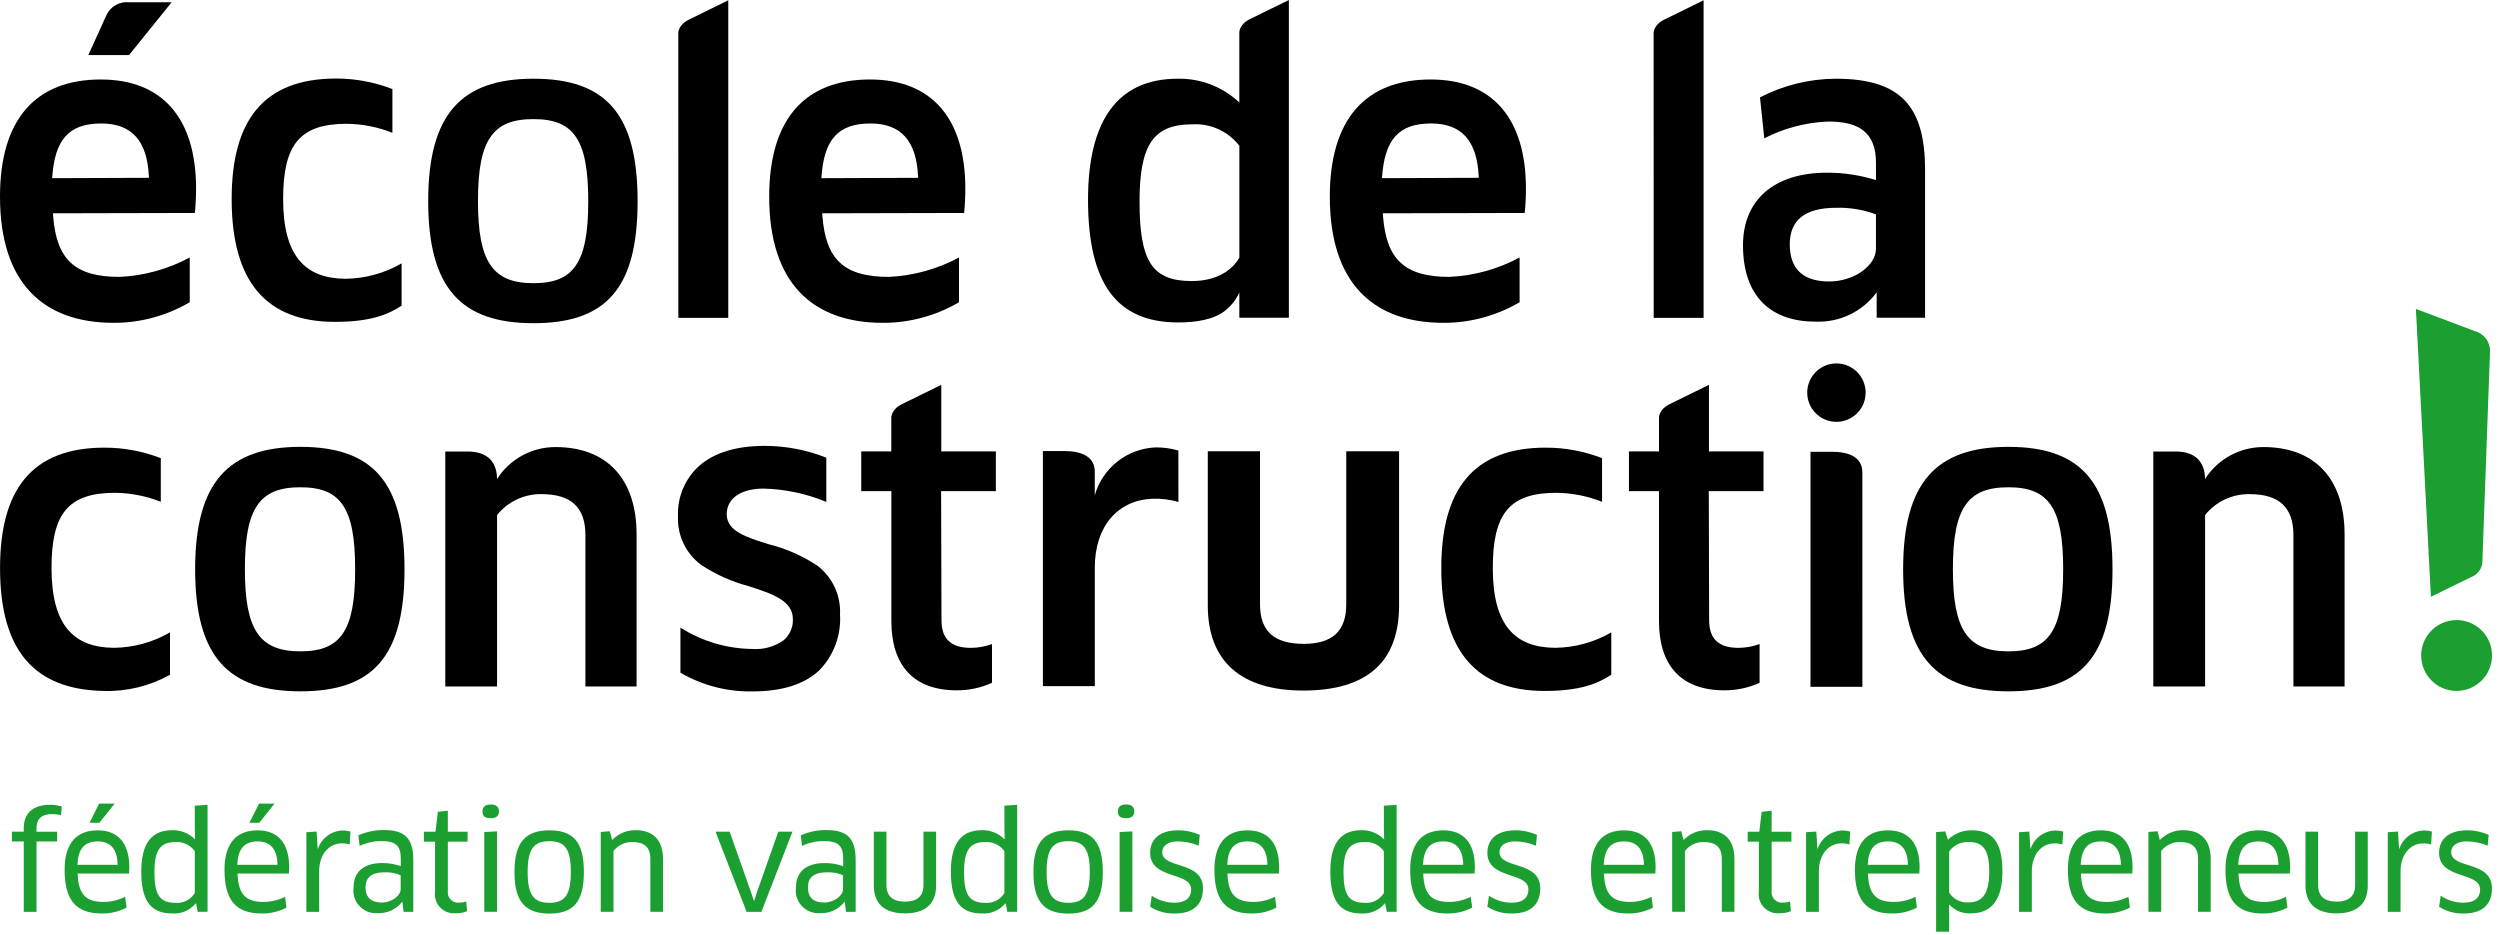
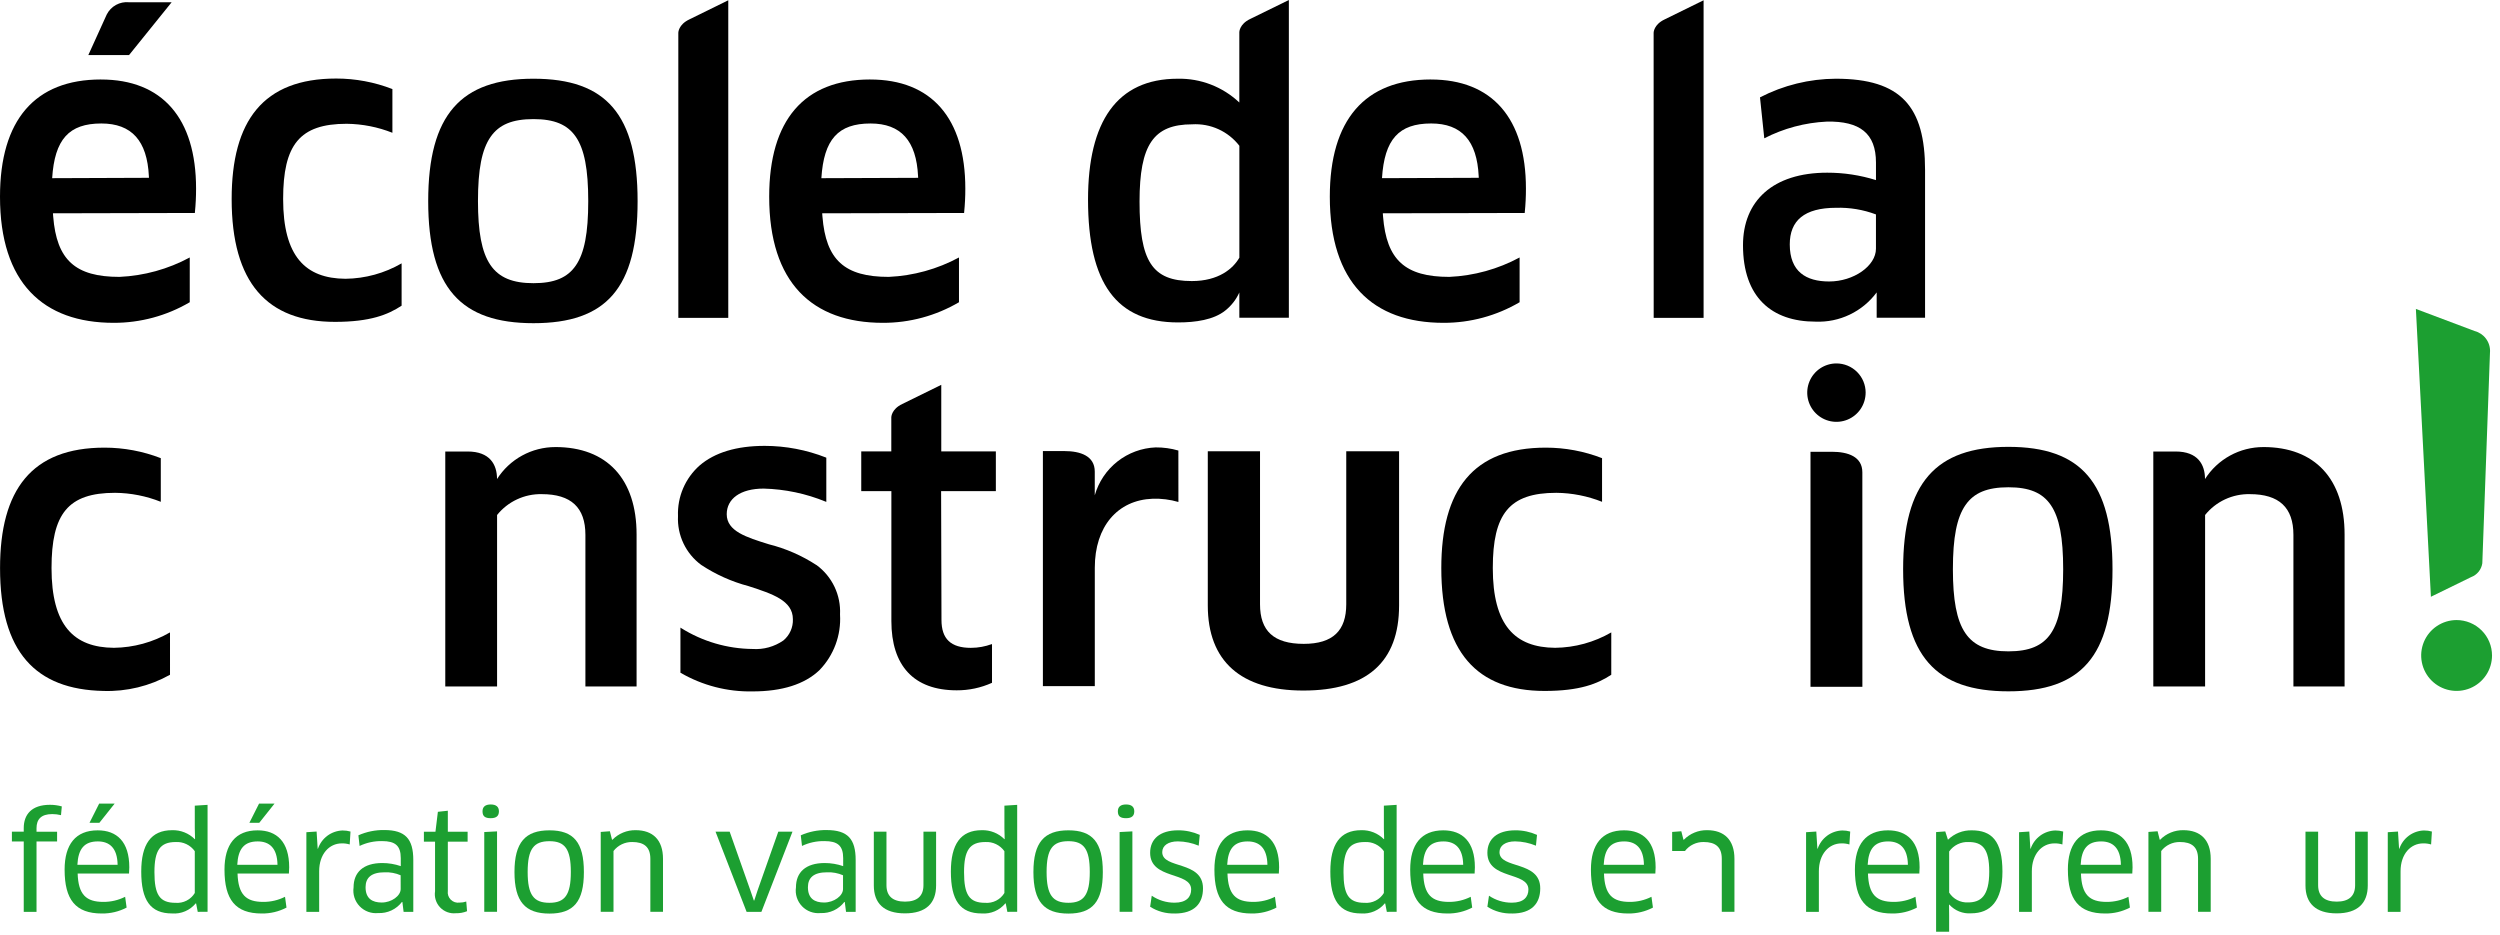
<svg xmlns="http://www.w3.org/2000/svg" width="278" height="104" viewBox="0 0 278 104">
  <g class="green" fill="#1C9F31">
    <path d="M2.64 101.397V93.574H1.323V92.482H2.64V92.082C2.64 90.582 3.507 89.494 5.556 89.494C6.001 89.493 6.444 89.553 6.873 89.673L6.783 90.646C6.465 90.566 6.138 90.525 5.81 90.526C4.569 90.526 4.061 91.11 4.061 92.097V92.486H6.349V93.574H4.061V101.397H2.64Z" />
    <path d="M7.184 96.701C7.184 93.901 8.411 92.334 10.863 92.334C12.987 92.334 14.378 93.59 14.378 96.447C14.378 96.671 14.364 96.941 14.348 97.135H8.635C8.71 99.483 9.577 100.291 11.492 100.291C12.333 100.297 13.164 100.102 13.915 99.723L14.08 100.923C13.232 101.368 12.286 101.594 11.328 101.581C8.397 101.581 7.185 100.04 7.185 96.704M13.078 96.165C13.048 94.281 12.166 93.565 10.878 93.565C9.367 93.565 8.694 94.403 8.605 96.165H13.078ZM12.749 89.36L11.049 91.499H9.951L11.028 89.36H12.749Z" />
    <path d="M21.989 101.397L21.809 100.469L21.764 100.454C21.448 100.839 21.043 101.142 20.585 101.337C20.127 101.532 19.629 101.614 19.132 101.576C16.724 101.576 15.706 100.111 15.706 96.924C15.706 93.903 16.769 92.317 19.147 92.317C19.612 92.304 20.075 92.386 20.507 92.558C20.939 92.73 21.331 92.988 21.66 93.317L21.69 93.302L21.66 92.102V89.589L23.081 89.5V101.391L21.989 101.397ZM21.66 94.651C21.421 94.316 21.101 94.046 20.729 93.868C20.358 93.69 19.947 93.61 19.536 93.634C17.801 93.634 17.173 94.561 17.173 96.984C17.173 99.484 17.741 100.394 19.52 100.394C19.943 100.429 20.367 100.345 20.745 100.152C21.123 99.96 21.44 99.665 21.66 99.302V94.651Z" />
    <path d="M24.963 96.701C24.963 93.901 26.189 92.334 28.642 92.334C30.766 92.334 32.157 93.59 32.157 96.447C32.157 96.671 32.143 96.941 32.127 97.135H26.414C26.489 99.483 27.356 100.291 29.271 100.291C30.112 100.297 30.943 100.102 31.694 99.723L31.859 100.923C31.011 101.368 30.065 101.594 29.107 101.581C26.176 101.581 24.964 100.04 24.964 96.704M30.857 96.165C30.827 94.281 29.945 93.565 28.657 93.565C27.146 93.565 26.473 94.403 26.384 96.165H30.857ZM30.528 89.36L28.828 91.499H27.73L28.807 89.36H30.528Z" />
    <path d="M34.069 101.397V92.542L35.206 92.467L35.326 94.382H35.356C35.55 93.804 35.916 93.299 36.405 92.935C36.895 92.572 37.484 92.367 38.093 92.348C38.392 92.345 38.689 92.385 38.976 92.468L38.886 93.904C38.6 93.817 38.303 93.776 38.004 93.784C36.613 93.784 35.491 94.966 35.491 96.884V101.401L34.069 101.397Z" />
    <path d="M44.746 100.306L44.701 100.291C44.393 100.697 43.992 101.022 43.531 101.238C43.069 101.455 42.563 101.556 42.054 101.533C41.675 101.571 41.291 101.523 40.934 101.391C40.576 101.259 40.253 101.047 39.989 100.772C39.725 100.496 39.528 100.165 39.411 99.801C39.295 99.438 39.263 99.053 39.317 98.676C39.317 97.001 40.393 95.969 42.517 95.969C43.214 95.971 43.906 96.087 44.566 96.313V95.43C44.566 94.024 43.937 93.53 42.487 93.53C41.623 93.513 40.767 93.697 39.987 94.069L39.852 92.887C40.757 92.486 41.737 92.285 42.727 92.3C45.076 92.3 45.958 93.287 45.958 95.636V101.4H44.881L44.746 100.306ZM44.551 97.329C43.991 97.087 43.384 96.975 42.775 97C41.294 97 40.651 97.6 40.651 98.66C40.651 99.932 41.414 100.36 42.446 100.36C43.554 100.36 44.555 99.612 44.555 98.86L44.551 97.329Z" />
    <path d="M49.799 93.59V99.069C49.774 99.246 49.79 99.426 49.846 99.595C49.903 99.764 49.998 99.918 50.124 100.044C50.25 100.17 50.404 100.265 50.573 100.322C50.742 100.378 50.922 100.394 51.099 100.369C51.353 100.372 51.606 100.332 51.847 100.25L51.937 101.326C51.543 101.485 51.12 101.562 50.695 101.551C50.372 101.584 50.045 101.542 49.741 101.429C49.436 101.316 49.162 101.135 48.938 100.9C48.714 100.664 48.547 100.381 48.45 100.071C48.353 99.761 48.328 99.433 48.377 99.112V93.593H47.137V92.486H48.423L48.692 90.273L49.799 90.153V92.486H51.999V93.593L49.799 93.59Z" />
    <path d="M54.568 90.983C53.955 90.983 53.656 90.788 53.656 90.22C53.656 89.726 53.956 89.457 54.568 89.457C55.18 89.457 55.48 89.726 55.48 90.22C55.48 90.743 55.18 90.983 54.568 90.983ZM53.85 101.393V92.523L55.271 92.449V101.393H53.85Z" />
    <path d="M61.104 101.59C58.41 101.59 57.21 100.275 57.21 96.97C57.21 93.665 58.421 92.333 61.099 92.333C63.777 92.333 64.928 93.664 64.928 96.97C64.928 100.276 63.776 101.591 61.099 101.591M61.099 100.391C62.819 100.391 63.477 99.508 63.477 96.966C63.477 94.408 62.819 93.541 61.099 93.541C59.349 93.541 58.676 94.408 58.676 96.966C58.676 99.524 59.349 100.391 61.099 100.391Z" />
    <path d="M72.319 101.395V95.501C72.319 94.185 71.619 93.632 70.3 93.632C69.9 93.625 69.503 93.712 69.142 93.886C68.781 94.059 68.466 94.315 68.221 94.632V101.395H66.801V92.511L67.818 92.436L68.058 93.378H68.103C68.439 93.034 68.842 92.762 69.287 92.58C69.732 92.397 70.209 92.307 70.69 92.316C72.574 92.316 73.726 93.378 73.726 95.502V101.395H72.319Z" />
    <path d="M88.124 92.483L84.668 101.397H83.023L79.568 92.483H81.139L83.439 99.004L83.828 100.141H83.872L84.246 99.004L86.546 92.483H88.124Z" />
    <path d="M93.94 100.306L93.895 100.291C93.587 100.697 93.185 101.022 92.724 101.238C92.263 101.455 91.756 101.556 91.247 101.533C90.868 101.571 90.484 101.523 90.127 101.391C89.769 101.259 89.446 101.047 89.182 100.772C88.919 100.496 88.721 100.164 88.605 99.801C88.488 99.438 88.456 99.053 88.511 98.676C88.511 97.001 89.587 95.969 91.711 95.969C92.409 95.971 93.101 96.087 93.761 96.313V95.43C93.761 94.024 93.132 93.53 91.682 93.53C90.818 93.513 89.962 93.697 89.182 94.069L89.047 92.887C89.951 92.487 90.931 92.288 91.919 92.303C94.267 92.303 95.15 93.29 95.15 95.639V101.4H94.079L93.94 100.306ZM93.745 97.329C93.184 97.086 92.576 96.974 91.965 97C90.484 97 89.841 97.6 89.841 98.66C89.841 99.932 90.603 100.36 91.635 100.36C92.742 100.36 93.744 99.612 93.744 98.86L93.745 97.329Z" />
    <path d="M104.094 98.466C104.094 100.44 102.972 101.566 100.624 101.566C98.276 101.566 97.169 100.429 97.169 98.466V92.483H98.575V98.436C98.575 99.636 99.262 100.261 100.638 100.261C101.984 100.261 102.688 99.648 102.688 98.436V92.483H104.094V98.466Z" />
    <path d="M112.018 101.397L111.839 100.469L111.794 100.454C111.478 100.839 111.073 101.142 110.615 101.337C110.157 101.532 109.659 101.614 109.162 101.576C106.754 101.576 105.737 100.111 105.737 96.924C105.737 93.903 106.799 92.317 109.177 92.317C109.642 92.304 110.105 92.386 110.537 92.558C110.969 92.73 111.361 92.988 111.69 93.317L111.72 93.302L111.69 92.102V89.589L113.111 89.5V101.391L112.018 101.397ZM111.689 94.651C111.45 94.316 111.13 94.046 110.758 93.868C110.387 93.69 109.976 93.61 109.565 93.634C107.83 93.634 107.202 94.561 107.202 96.984C107.202 99.484 107.77 100.394 109.55 100.394C109.973 100.429 110.397 100.345 110.775 100.152C111.153 99.959 111.469 99.665 111.689 99.302V94.651Z" />
    <path d="M118.805 101.59C116.113 101.59 114.916 100.274 114.916 96.969C114.916 93.664 116.127 92.332 118.805 92.332C121.483 92.332 122.634 93.663 122.634 96.969C122.634 100.275 121.482 101.59 118.805 101.59ZM118.805 100.39C120.525 100.39 121.183 99.507 121.183 96.965C121.183 94.407 120.525 93.54 118.805 93.54C117.055 93.54 116.382 94.407 116.382 96.965C116.382 99.523 117.056 100.39 118.805 100.39Z" />
    <path d="M125.218 90.983C124.605 90.983 124.306 90.788 124.306 90.22C124.306 89.726 124.606 89.457 125.218 89.457C125.83 89.457 126.131 89.726 126.131 90.22C126.131 90.743 125.831 90.983 125.218 90.983ZM124.5 101.393V92.523L125.921 92.449V101.393H124.5Z" />
    <path d="M130.633 101.577C129.666 101.612 128.71 101.351 127.895 100.829L128.074 99.602C128.823 100.113 129.71 100.384 130.617 100.379C131.917 100.379 132.457 99.751 132.457 98.914C132.457 96.895 127.895 97.837 127.895 94.831C127.895 93.321 128.958 92.331 131.007 92.331C131.837 92.326 132.657 92.5 133.414 92.84L133.296 94.04C132.56 93.734 131.773 93.571 130.976 93.561C129.916 93.561 129.241 94.025 129.241 94.761C129.241 96.661 133.773 95.673 133.773 98.784C133.773 100.459 132.831 101.584 130.632 101.584" />
    <path d="M135.043 96.701C135.043 93.901 136.27 92.333 138.723 92.333C140.847 92.333 142.237 93.589 142.237 96.446C142.237 96.671 142.223 96.94 142.207 97.134H136.494C136.569 99.483 137.436 100.291 139.351 100.291C140.192 100.296 141.023 100.102 141.774 99.723L141.938 100.923C141.09 101.368 140.144 101.594 139.186 101.581C136.254 101.581 135.043 100.041 135.043 96.705M140.937 96.166C140.906 94.282 140.025 93.566 138.737 93.566C137.227 93.566 136.554 94.404 136.464 96.166H140.937Z" />
    <path d="M154.216 101.397L154.036 100.469L153.991 100.454C153.675 100.839 153.27 101.142 152.812 101.337C152.354 101.532 151.856 101.614 151.359 101.576C148.95 101.576 147.933 100.111 147.933 96.924C147.933 93.903 148.995 92.317 151.373 92.317C151.838 92.304 152.301 92.386 152.733 92.558C153.165 92.73 153.557 92.988 153.886 93.317L153.916 93.302L153.886 92.102V89.589L155.306 89.5V101.391L154.216 101.397ZM153.886 94.651C153.647 94.316 153.327 94.046 152.955 93.868C152.584 93.69 152.173 93.61 151.762 93.634C150.027 93.634 149.398 94.561 149.398 96.984C149.398 99.484 149.966 100.394 151.747 100.394C152.17 100.429 152.594 100.345 152.972 100.152C153.35 99.959 153.666 99.665 153.886 99.302V94.651Z" />
    <path d="M156.814 96.701C156.814 93.901 158.04 92.333 160.493 92.333C162.617 92.333 164.007 93.589 164.007 96.446C164.007 96.671 163.992 96.94 163.977 97.134H158.264C158.34 99.483 159.206 100.291 161.121 100.291C161.962 100.296 162.793 100.102 163.544 99.723L163.709 100.923C162.86 101.368 161.914 101.594 160.956 101.581C158.024 101.581 156.814 100.041 156.814 96.705M162.707 96.166C162.676 94.282 161.795 93.566 160.507 93.566C158.997 93.566 158.324 94.404 158.234 96.166H162.707Z" />
    <path d="M168.135 101.577C167.168 101.612 166.212 101.351 165.397 100.829L165.576 99.602C166.325 100.113 167.212 100.384 168.119 100.379C169.419 100.379 169.959 99.751 169.959 98.914C169.959 96.895 165.397 97.837 165.397 94.831C165.397 93.321 166.46 92.331 168.509 92.331C169.339 92.326 170.159 92.5 170.916 92.84L170.797 94.04C170.062 93.734 169.274 93.571 168.478 93.561C167.417 93.561 166.743 94.025 166.743 94.761C166.743 96.661 171.275 95.673 171.275 98.784C171.275 100.459 170.333 101.584 168.134 101.584" />
    <path d="M176.911 96.701C176.911 93.901 178.138 92.333 180.591 92.333C182.715 92.333 184.105 93.589 184.105 96.446C184.105 96.671 184.091 96.94 184.075 97.134H178.362C178.437 99.483 179.304 100.291 181.219 100.291C182.06 100.296 182.891 100.102 183.642 99.723L183.807 100.923C182.958 101.368 182.012 101.594 181.054 101.581C178.122 101.581 176.911 100.041 176.911 96.705M182.805 96.166C182.774 94.282 181.893 93.566 180.605 93.566C179.095 93.566 178.422 94.404 178.332 96.166H182.805Z" />
-     <path d="M191.462 101.395V95.501C191.462 94.185 190.762 93.632 189.444 93.632C189.044 93.625 188.647 93.712 188.286 93.886C187.925 94.059 187.61 94.315 187.365 94.632V101.395H185.944V92.511L186.962 92.436L187.201 93.378H187.246C187.582 93.034 187.985 92.762 188.43 92.58C188.875 92.397 189.352 92.307 189.833 92.316C191.718 92.316 192.87 93.378 192.87 95.502V101.395H191.462Z" />
-     <path d="M197.007 93.59V99.069C196.982 99.246 196.998 99.426 197.054 99.595C197.111 99.764 197.206 99.918 197.332 100.044C197.458 100.17 197.612 100.265 197.781 100.322C197.95 100.378 198.13 100.394 198.307 100.369C198.561 100.372 198.814 100.332 199.055 100.25L199.146 101.326C198.752 101.485 198.329 101.561 197.904 101.551C197.581 101.584 197.255 101.542 196.95 101.429C196.645 101.316 196.371 101.135 196.147 100.9C195.923 100.664 195.756 100.381 195.659 100.071C195.562 99.761 195.537 99.433 195.586 99.112V93.593H194.345V92.486H195.63L195.9 90.273L197.006 90.153V92.486H199.206V93.593L197.007 93.59Z" />
+     <path d="M191.462 101.395V95.501C191.462 94.185 190.762 93.632 189.444 93.632C189.044 93.625 188.647 93.712 188.286 93.886C187.925 94.059 187.61 94.315 187.365 94.632H185.944V92.511L186.962 92.436L187.201 93.378H187.246C187.582 93.034 187.985 92.762 188.43 92.58C188.875 92.397 189.352 92.307 189.833 92.316C191.718 92.316 192.87 93.378 192.87 95.502V101.395H191.462Z" />
    <path d="M200.835 101.397V92.542L201.972 92.467L202.093 94.382H202.123C202.317 93.804 202.683 93.299 203.172 92.935C203.661 92.572 204.251 92.367 204.86 92.348C205.159 92.345 205.456 92.385 205.743 92.468L205.654 93.904C205.368 93.817 205.07 93.777 204.771 93.784C203.38 93.784 202.258 94.966 202.258 96.884V101.401L200.835 101.397Z" />
    <path d="M206.266 96.701C206.266 93.901 207.493 92.333 209.946 92.333C212.07 92.333 213.46 93.589 213.46 96.446C213.46 96.671 213.445 96.94 213.43 97.134H207.717C207.792 99.483 208.659 100.291 210.574 100.291C211.415 100.296 212.246 100.102 212.997 99.723L213.161 100.923C212.313 101.368 211.367 101.594 210.409 101.581C207.477 101.581 206.266 100.041 206.266 96.705M212.159 96.166C212.129 94.282 211.247 93.566 209.959 93.566C208.449 93.566 207.776 94.404 207.686 96.166H212.159Z" />
    <path d="M219.184 101.562C218.733 101.594 218.28 101.524 217.86 101.355C217.441 101.187 217.065 100.925 216.761 100.59L216.731 100.604L216.745 101.815V103.61H215.294V92.528L216.312 92.453L216.612 93.38C216.961 93.037 217.375 92.767 217.83 92.587C218.284 92.407 218.771 92.321 219.26 92.333C221.444 92.333 222.671 93.47 222.671 96.924C222.671 100.215 221.325 101.561 219.186 101.561M218.916 93.634C218.496 93.612 218.076 93.696 217.697 93.879C217.318 94.062 216.991 94.338 216.747 94.681V99.258C216.968 99.609 217.278 99.895 217.646 100.087C218.014 100.279 218.427 100.37 218.841 100.35C220.232 100.35 221.204 99.676 221.204 96.924C221.204 94.337 220.411 93.634 218.916 93.634Z" />
    <path d="M224.52 101.397V92.542L225.657 92.467L225.777 94.382H225.807C226.001 93.804 226.367 93.299 226.856 92.935C227.345 92.572 227.935 92.367 228.544 92.348C228.843 92.345 229.14 92.385 229.427 92.468L229.337 93.904C229.051 93.817 228.753 93.776 228.454 93.784C227.063 93.784 225.941 94.966 225.941 96.884V101.401L224.52 101.397Z" />
    <path d="M229.947 96.701C229.947 93.901 231.174 92.333 233.627 92.333C235.751 92.333 237.141 93.589 237.141 96.446C237.141 96.671 237.126 96.94 237.111 97.134H231.401C231.476 99.483 232.343 100.291 234.258 100.291C235.099 100.296 235.93 100.102 236.681 99.723L236.845 100.923C235.997 101.368 235.051 101.594 234.093 101.581C231.161 101.581 229.95 100.041 229.95 96.705M235.843 96.166C235.812 94.282 234.931 93.566 233.643 93.566C232.133 93.566 231.46 94.404 231.37 96.166H235.843Z" />
    <path d="M244.423 101.395V95.501C244.423 94.185 243.723 93.632 242.405 93.632C242.005 93.625 241.608 93.712 241.247 93.886C240.886 94.059 240.571 94.315 240.326 94.632V101.395H238.905V92.511L239.923 92.436L240.162 93.378H240.207C240.543 93.034 240.946 92.762 241.391 92.58C241.836 92.397 242.313 92.307 242.794 92.316C244.679 92.316 245.831 93.378 245.831 95.502V101.395H244.423Z" />
-     <path d="M247.472 96.701C247.472 93.901 248.699 92.333 251.152 92.333C253.276 92.333 254.666 93.589 254.666 96.446C254.666 96.671 254.651 96.94 254.636 97.134H248.922C248.997 99.483 249.864 100.291 251.779 100.291C252.62 100.296 253.451 100.102 254.202 99.723L254.367 100.923C253.518 101.368 252.572 101.594 251.614 101.581C248.682 101.581 247.471 100.041 247.471 96.705M253.364 96.166C253.333 94.282 252.452 93.566 251.164 93.566C249.654 93.566 248.981 94.404 248.891 96.166H253.364Z" />
    <path d="M263.295 98.466C263.295 100.44 262.173 101.566 259.825 101.566C257.492 101.566 256.37 100.429 256.37 98.466V92.483H257.776V98.436C257.776 99.636 258.464 100.261 259.84 100.261C261.186 100.261 261.889 99.648 261.889 98.436V92.483H263.295V98.466Z" />
    <path d="M265.52 101.397V92.542L266.657 92.467L266.777 94.382H266.807C267.001 93.804 267.367 93.299 267.857 92.935C268.346 92.571 268.935 92.367 269.545 92.348C269.844 92.345 270.141 92.385 270.428 92.468L270.339 93.904C270.053 93.817 269.755 93.777 269.456 93.784C268.065 93.784 266.943 94.966 266.943 96.884V101.401L265.52 101.397Z" />
-     <path d="M273.965 101.577C272.998 101.612 272.042 101.351 271.227 100.829L271.406 99.602C272.155 100.113 273.042 100.384 273.949 100.379C275.249 100.379 275.789 99.751 275.789 98.914C275.789 96.895 271.227 97.837 271.227 94.831C271.227 93.321 272.29 92.331 274.339 92.331C275.169 92.326 275.989 92.5 276.746 92.84L276.627 94.04C275.892 93.734 275.104 93.571 274.308 93.561C273.247 93.561 272.573 94.025 272.573 94.761C272.573 96.661 277.105 95.673 277.105 98.784C277.105 100.459 276.163 101.584 273.964 101.584" />
  </g>
  <g class="bang" fill="#1C9F31">
    <path class="bang" d="M276.891 39.138C276.917 38.613 276.761 38.095 276.449 37.671C276.138 37.247 275.69 36.944 275.181 36.812C274.443 36.54 268.67 34.361 268.646 34.353L270.312 66.262V66.362L274.781 64.177C275.109 64.057 275.398 63.85 275.619 63.579C275.839 63.308 275.982 62.983 276.033 62.637C276.042 62.556 276.887 39.157 276.887 39.157V39.138H276.891Z" />
    <path class="bang" d="M277.113 72.892C277.113 73.671 276.881 74.432 276.448 75.08C276.015 75.727 275.4 76.232 274.68 76.53C273.96 76.828 273.168 76.905 272.404 76.753C271.64 76.601 270.939 76.225 270.388 75.675C269.837 75.124 269.462 74.422 269.311 73.658C269.159 72.894 269.237 72.102 269.535 71.382C269.833 70.662 270.338 70.047 270.986 69.615C271.634 69.182 272.395 68.951 273.174 68.951C273.692 68.951 274.204 69.053 274.682 69.251C275.16 69.449 275.594 69.739 275.96 70.105C276.326 70.471 276.616 70.906 276.814 71.384C277.012 71.862 277.113 72.374 277.113 72.892Z" />
  </g>
  <g class="grey" fill="currentColor">
    <path d="M204.141 8.753C201.206 8.767 198.317 9.478 195.711 10.827L196.188 15.379C198.347 14.27 200.719 13.637 203.143 13.522C206.807 13.451 208.608 14.822 208.608 18.075V20.027C206.853 19.478 205.025 19.2 203.187 19.203C197.116 19.203 193.821 22.369 193.821 27.267C193.821 33.077 197.03 35.767 201.886 35.767C203.199 35.821 204.505 35.553 205.69 34.986C206.875 34.42 207.904 33.572 208.686 32.516V35.333H214.067V18.899C214.067 11.876 211.423 8.753 204.14 8.753M203.401 31.3C200.844 31.3 199.022 30.215 199.022 27.181C199.022 24.538 200.622 23.106 204.181 23.106C205.69 23.062 207.193 23.313 208.606 23.844V27.658C208.606 29.567 206.133 31.3 203.401 31.3Z" />
    <path d="M75.429 3.638C75.429 3.638 75.429 2.738 76.652 2.16L80.984 0.03V35.348H75.432L75.429 3.638Z" />
    <path d="M96.761 8.838C89.417 8.838 85.534 13.345 85.534 21.873C85.534 31.443 90.324 35.899 98.183 35.899C101.156 35.906 104.076 35.114 106.639 33.608V28.631C104.231 29.929 101.562 30.667 98.829 30.79C93.907 30.79 91.839 28.907 91.455 24.076L91.444 23.939C91.444 23.866 91.432 23.793 91.426 23.719L107.206 23.682L107.213 23.612C107.302 22.734 107.346 21.852 107.343 20.97C107.343 13.148 103.585 8.84 96.761 8.84M102.099 19.774L91.336 19.814C91.609 15.496 93.2 13.732 96.805 13.732C100.176 13.732 101.905 15.651 102.089 19.6L102.099 19.774Z" />
    <path d="M159.103 8.838C151.756 8.838 147.875 13.345 147.875 21.873C147.875 31.443 152.663 35.899 160.522 35.899C163.496 35.906 166.416 35.114 168.98 33.608V28.631C166.572 29.929 163.902 30.667 161.169 30.79C156.246 30.79 154.179 28.907 153.795 24.076L153.785 23.939C153.777 23.866 153.773 23.793 153.768 23.719L169.546 23.682L169.554 23.612C169.643 22.734 169.686 21.852 169.684 20.97C169.684 13.148 165.925 8.84 159.103 8.84M164.44 19.772L153.677 19.812C153.952 15.494 155.542 13.73 159.147 13.73C162.519 13.73 164.247 15.649 164.431 19.598L164.44 19.772Z" />
    <path d="M61.755 49.714C60.462 49.713 59.19 50.038 58.056 50.66C56.922 51.281 55.964 52.179 55.27 53.27C55.27 51.66 54.477 50.207 51.998 50.207H49.515V76.332H55.275V57.267C55.871 56.525 56.629 55.931 57.492 55.529C58.354 55.127 59.297 54.928 60.248 54.949C63.499 54.949 65.097 56.43 65.097 59.477V76.332H70.788V59.432C70.788 53.254 67.496 49.712 61.756 49.712" />
    <path d="M251.683 49.714C250.39 49.713 249.117 50.038 247.983 50.66C246.849 51.282 245.891 52.179 245.196 53.27C245.196 51.66 244.405 50.207 241.924 50.207H239.448V76.332H245.207V57.267C245.803 56.525 246.562 55.93 247.425 55.528C248.288 55.127 249.231 54.928 250.183 54.949C253.431 54.949 255.028 56.43 255.028 59.477V76.332H260.718V59.432C260.718 53.254 257.426 49.712 251.688 49.712" />
    <path d="M149.703 50.18V67.197C149.703 70.116 148.235 71.597 144.974 71.597C141.638 71.597 140.114 70.158 140.114 67.197V50.18H134.306V67.327C134.306 73.519 137.98 76.789 144.93 76.789C152.008 76.789 155.578 73.607 155.578 67.327V50.18H149.703Z" />
    <path d="M131.035 50.1C130.214 49.861 129.363 49.744 128.508 49.751C126.962 49.813 125.475 50.361 124.259 51.318C123.044 52.275 122.161 53.592 121.738 55.08V52.443C121.738 50.708 120.161 50.159 118.351 50.159H115.97V76.295H121.742V63.131C121.742 58.542 124.278 55.607 128.169 55.459C129.139 55.426 130.108 55.548 131.039 55.82L131.035 50.1Z" />
    <path d="M107.97 72.041C105.733 72.041 104.692 71.053 104.692 68.933L104.652 54.616H110.739V50.193H104.669V42.793L100.337 44.922C99.113 45.5 99.113 46.4 99.113 46.4V50.193H95.771V54.617H99.121V69.063C99.121 74.027 101.612 76.763 106.383 76.763C107.737 76.77 109.077 76.486 110.311 75.928V71.614C109.564 71.894 108.773 72.039 107.975 72.04" />
    <path d="M18.904 70.323C17.006 71.421 14.858 72.01 12.666 72.036C8.2 72.006 5.73 69.544 5.73 63.17C5.73 57.144 7.549 54.801 12.796 54.801C14.538 54.818 16.261 55.157 17.88 55.801V50.948C15.885 50.175 13.764 49.778 11.625 49.777C3.518 49.777 0.005 54.461 0.005 63.177C0.005 72.498 3.951 76.677 11.495 76.833C14.083 76.918 16.645 76.296 18.905 75.033L18.904 70.323Z" />
    <path d="M179.174 70.323C177.276 71.421 175.127 72.011 172.934 72.036C168.469 72.006 165.999 69.544 165.999 63.17C165.999 57.144 167.819 54.801 173.063 54.801C174.805 54.818 176.529 55.157 178.148 55.801V50.948C176.154 50.174 174.033 49.777 171.894 49.777C163.786 49.777 160.273 54.461 160.273 63.177C160.273 72.498 164.221 76.833 171.764 76.833C175.676 76.833 177.655 76.033 179.173 75.033L179.174 70.323Z" />
    <path d="M44.659 29.285C42.762 30.384 40.613 30.974 38.421 31C33.955 30.97 31.485 28.506 31.485 22.132C31.485 16.106 33.306 13.765 38.552 13.765C40.293 13.784 42.016 14.123 43.635 14.765V9.904C41.641 9.13 39.52 8.732 37.381 8.733C29.273 8.733 25.76 13.414 25.76 22.133C25.76 31.455 29.705 35.792 37.251 35.792C41.165 35.792 43.143 34.992 44.659 33.992V29.285Z" />
-     <path d="M33.406 49.69C25.341 49.69 21.699 53.679 21.699 63.303C21.699 72.972 25.341 76.876 33.406 76.876C41.512 76.876 44.981 72.976 44.981 63.303C44.981 53.679 41.512 49.69 33.406 49.69ZM38.12 70.45C37.188 71.818 35.733 72.43 33.406 72.43C28.846 72.43 27.231 70.043 27.231 63.306C27.231 59.764 27.662 57.561 28.631 56.162C29.58 54.794 31.052 54.185 33.407 54.185C35.734 54.185 37.189 54.796 38.121 56.165C39.071 57.559 39.493 59.765 39.493 63.306C39.493 66.847 39.07 69.05 38.12 70.45Z" />
    <path d="M223.333 49.69C215.268 49.69 211.628 53.679 211.628 63.303C211.628 72.972 215.268 76.876 223.333 76.876C231.441 76.876 234.91 72.976 234.91 63.303C234.91 53.679 231.441 49.69 223.333 49.69ZM228.05 70.45C227.116 71.818 225.663 72.43 223.334 72.43C218.777 72.43 217.162 70.043 217.162 63.306C217.162 59.764 217.594 57.561 218.562 56.162C219.512 54.794 220.983 54.185 223.336 54.185C225.666 54.185 227.118 54.796 228.052 56.165C229 57.559 229.425 59.765 229.425 63.306C229.425 66.847 228.998 69.05 228.05 70.45Z" />
    <path d="M59.323 8.753C51.259 8.753 47.616 12.743 47.616 22.369C47.616 32.037 51.259 35.939 59.323 35.939C67.432 35.939 70.901 32.039 70.901 22.369C70.901 12.743 67.432 8.753 59.323 8.753ZM64.039 29.51C63.105 30.881 61.652 31.49 59.323 31.49C54.765 31.49 53.15 29.103 53.15 22.369C53.15 18.824 53.582 16.622 54.55 15.224C55.498 13.856 56.97 13.244 59.324 13.244C61.654 13.244 63.107 13.856 64.04 15.225C64.989 16.619 65.412 18.825 65.412 22.368C65.412 25.911 64.989 28.116 64.04 29.509" />
    <path d="M183.883 3.638C183.883 3.638 183.883 2.738 185.107 2.16L189.439 0.03V35.348H183.89L183.883 3.638Z" />
    <path d="M90.796 62.84C89.173 61.78 87.384 60.998 85.504 60.526C82.987 59.743 80.812 59.067 80.812 57.181C80.812 55.463 82.329 54.331 84.92 54.331C87.289 54.392 89.627 54.885 91.82 55.785L91.886 55.812V50.897L91.857 50.881C89.684 50.025 87.37 49.584 85.034 49.581C81.921 49.581 79.488 50.313 77.803 51.756C77.009 52.458 76.38 53.327 75.964 54.301C75.547 55.275 75.352 56.33 75.393 57.389C75.343 58.436 75.552 59.479 76.002 60.426C76.451 61.372 77.128 62.194 77.971 62.816C79.585 63.883 81.362 64.681 83.233 65.176C85.882 66.034 88.169 66.776 88.169 68.856C88.186 69.304 88.099 69.751 87.916 70.16C87.733 70.57 87.459 70.932 87.114 71.219C86.112 71.916 84.901 72.25 83.683 72.166C80.871 72.139 78.121 71.333 75.738 69.839L75.664 69.788V74.806L75.688 74.82C78.116 76.226 80.883 76.94 83.688 76.885C86.967 76.885 89.465 76.095 91.111 74.532C91.905 73.716 92.52 72.743 92.916 71.675C93.313 70.607 93.481 69.469 93.411 68.332C93.465 67.27 93.254 66.212 92.797 65.252C92.34 64.292 91.652 63.46 90.795 62.832" />
    <path d="M143.324 0L139.024 2.108C137.813 2.683 137.813 3.574 137.813 3.574V11.4C135.966 9.652 133.504 8.701 130.961 8.754C124.198 8.754 120.989 13.523 120.989 22.196C120.989 31.517 124.155 35.854 131.006 35.854C132.931 35.854 134.967 35.572 136.263 34.522C136.932 33.989 137.464 33.303 137.814 32.522V35.329H143.321V0H143.324ZM137.817 28.654C137.123 29.868 135.517 31.254 132.526 31.254C128.105 31.254 126.717 29.045 126.717 22.41C126.717 16.08 128.277 13.825 132.571 13.825C133.574 13.765 134.576 13.95 135.49 14.366C136.405 14.782 137.203 15.415 137.817 16.21V28.654Z" />
-     <path d="M193.335 72.041C191.098 72.041 190.056 71.053 190.056 68.933L190.017 54.616H196.105V50.193H190.035V42.793L185.702 44.922C184.481 45.5 184.481 46.4 184.481 46.4V50.193H181.139V54.617H184.478V69.063C184.478 74.027 186.967 76.763 191.738 76.763C193.092 76.771 194.433 76.486 195.667 75.928V71.614C194.92 71.894 194.129 72.038 193.331 72.04" />
    <path d="M207.093 52.522C207.093 50.787 205.517 50.237 203.705 50.237H201.327V76.373H207.097L207.093 52.522Z" />
    <path d="M207.458 43.659C207.458 44.301 207.268 44.929 206.912 45.464C206.555 45.998 206.048 46.414 205.455 46.66C204.861 46.907 204.208 46.971 203.578 46.846C202.948 46.721 202.369 46.411 201.915 45.957C201.461 45.503 201.152 44.924 201.026 44.294C200.901 43.664 200.966 43.011 201.212 42.417C201.458 41.824 201.874 41.317 202.408 40.96C202.943 40.604 203.571 40.414 204.213 40.414C205.074 40.414 205.899 40.756 206.508 41.364C207.117 41.973 207.459 42.798 207.46 43.659" />
    <path d="M11.226 8.838C3.88 8.838 0 13.345 0 21.873C0 31.443 4.788 35.899 12.646 35.899C15.618 35.904 18.538 35.113 21.1 33.607V28.631C18.692 29.929 16.021 30.667 13.288 30.79C8.366 30.79 6.298 28.907 5.915 24.076L5.904 23.939C5.899 23.866 5.892 23.793 5.887 23.719L21.666 23.682L21.673 23.612C21.762 22.734 21.805 21.852 21.803 20.97C21.803 13.148 18.046 8.84 11.221 8.84M16.564 19.772L5.8 19.813C6.076 15.495 7.664 13.731 11.269 13.731C14.641 13.731 16.369 15.65 16.555 19.599L16.564 19.772Z" />
    <path d="M14.348 0.25C13.846 0.2 13.34 0.304 12.898 0.547C12.456 0.79 12.097 1.161 11.87 1.612L11.82 1.721L9.82 6.126H14.348L19.084 0.255C17.145 0.255 14.821 0.255 14.344 0.255" />
  </g>
</svg>